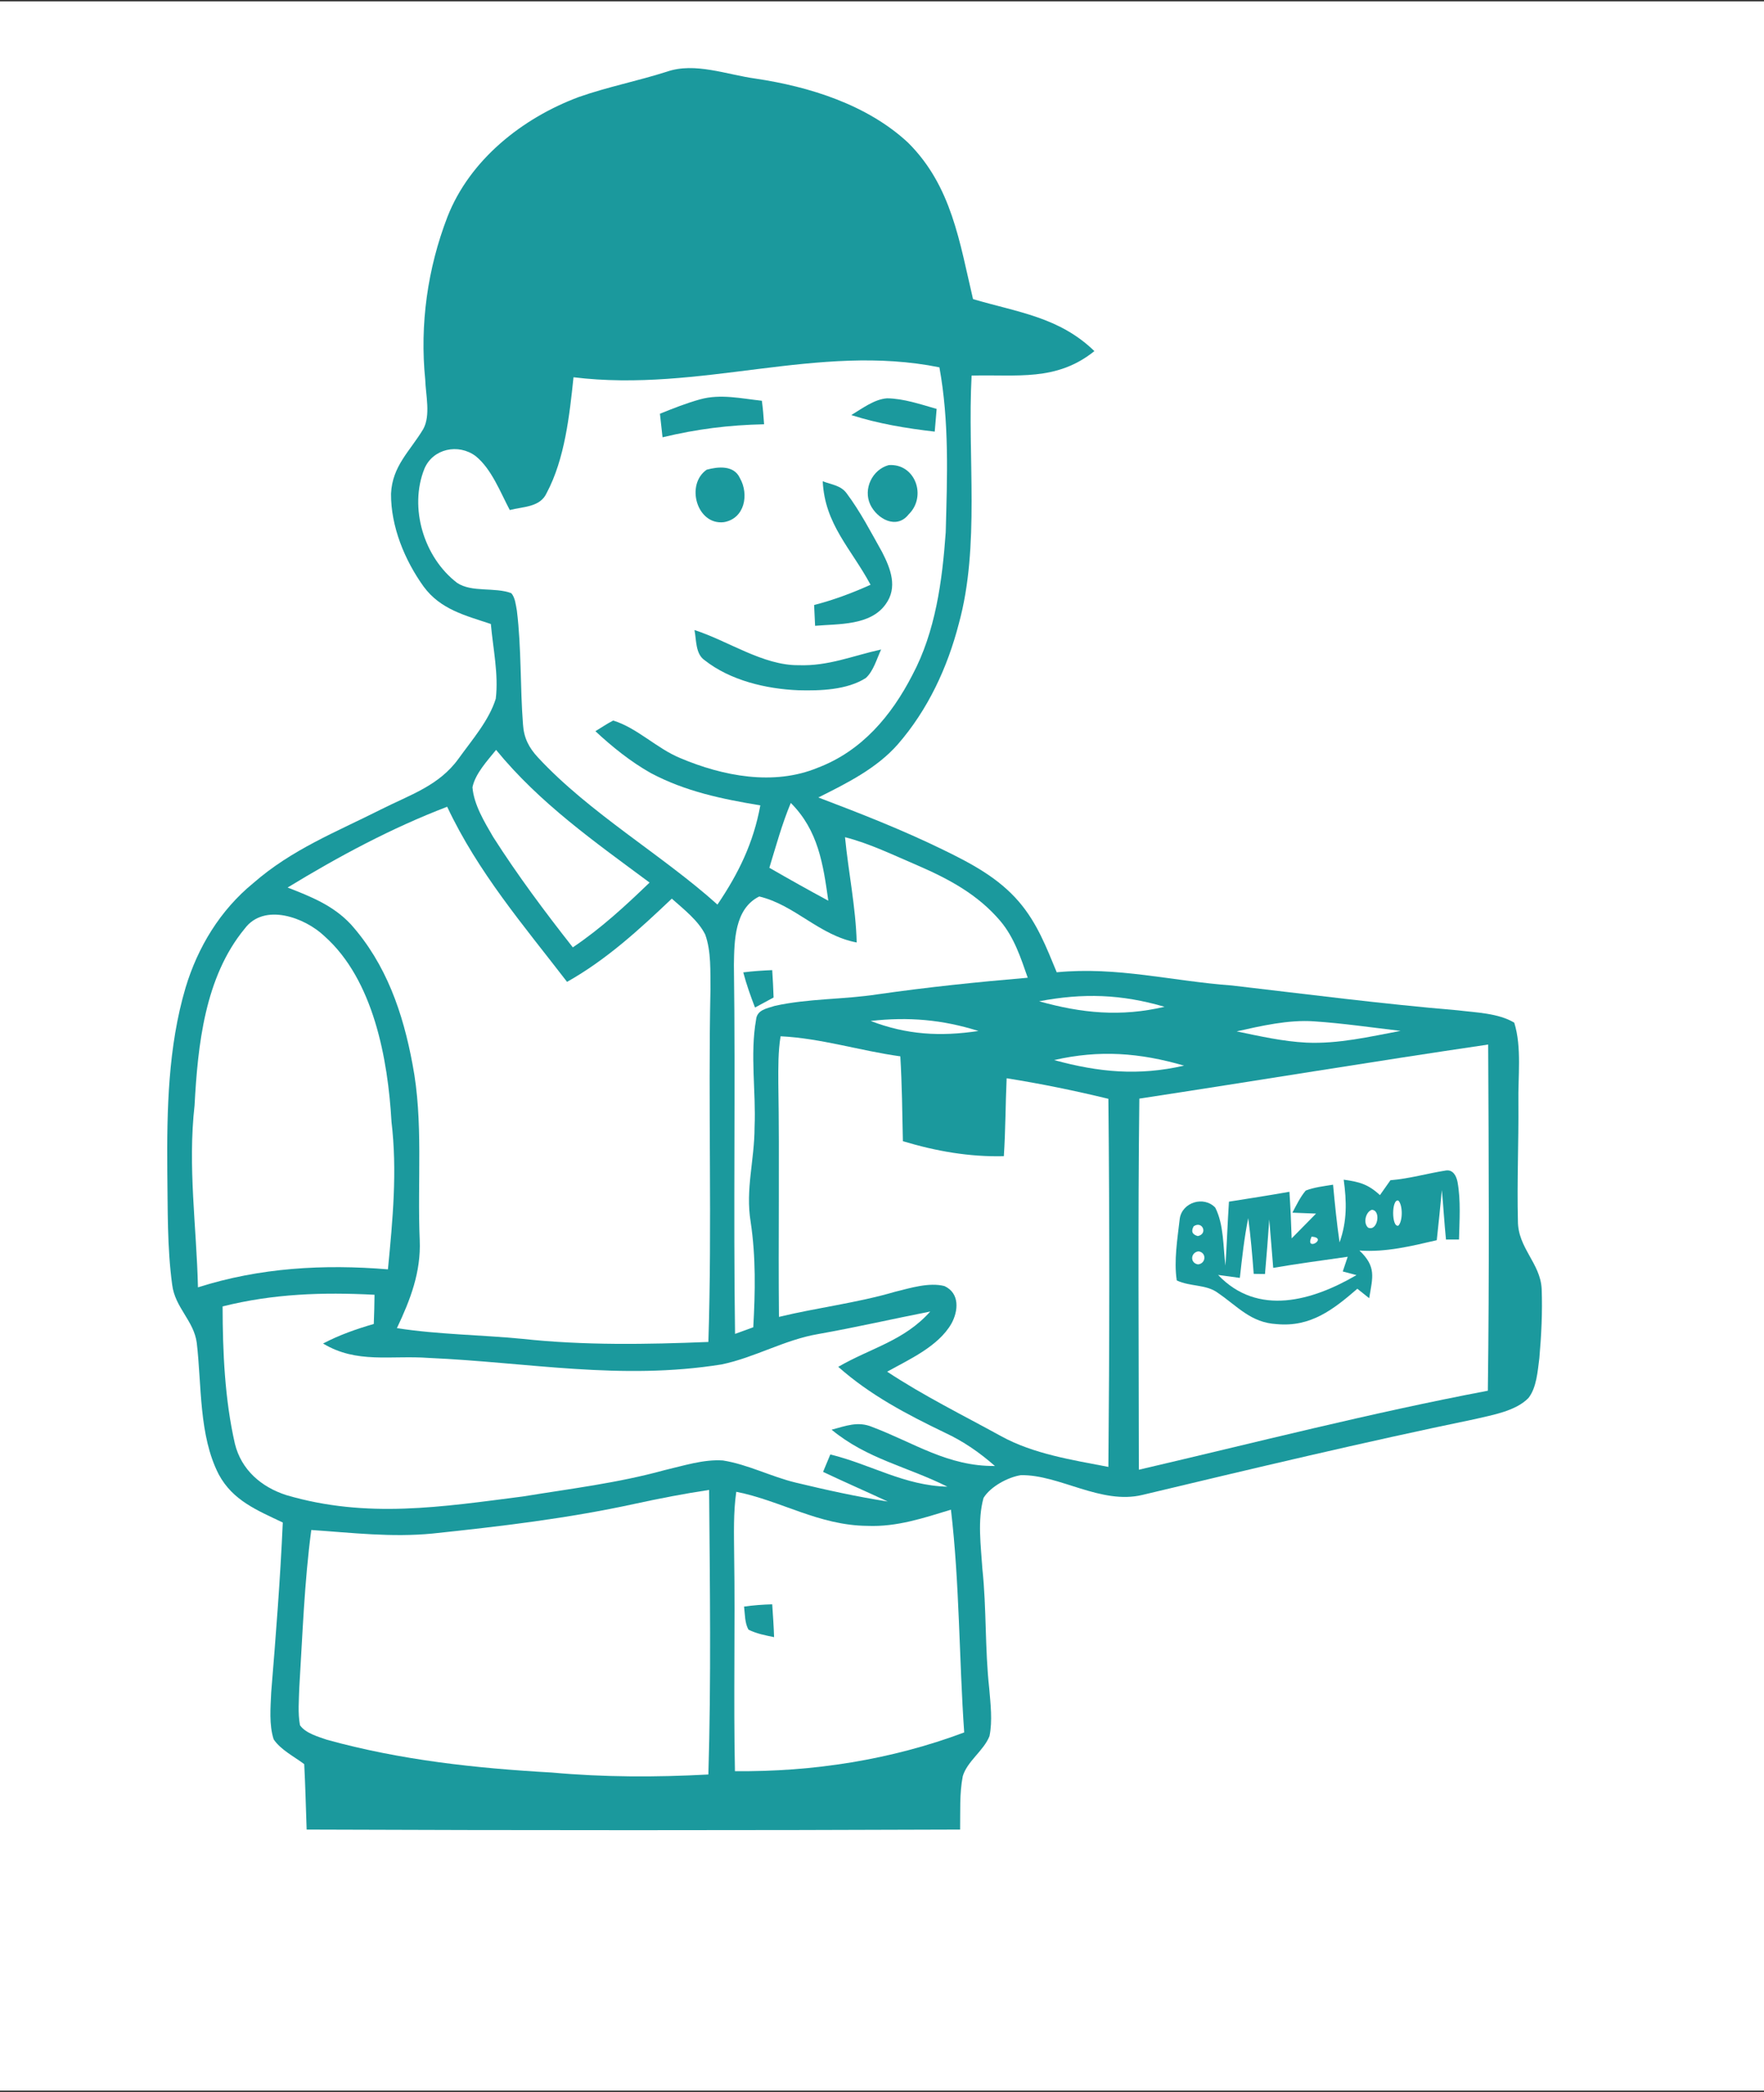
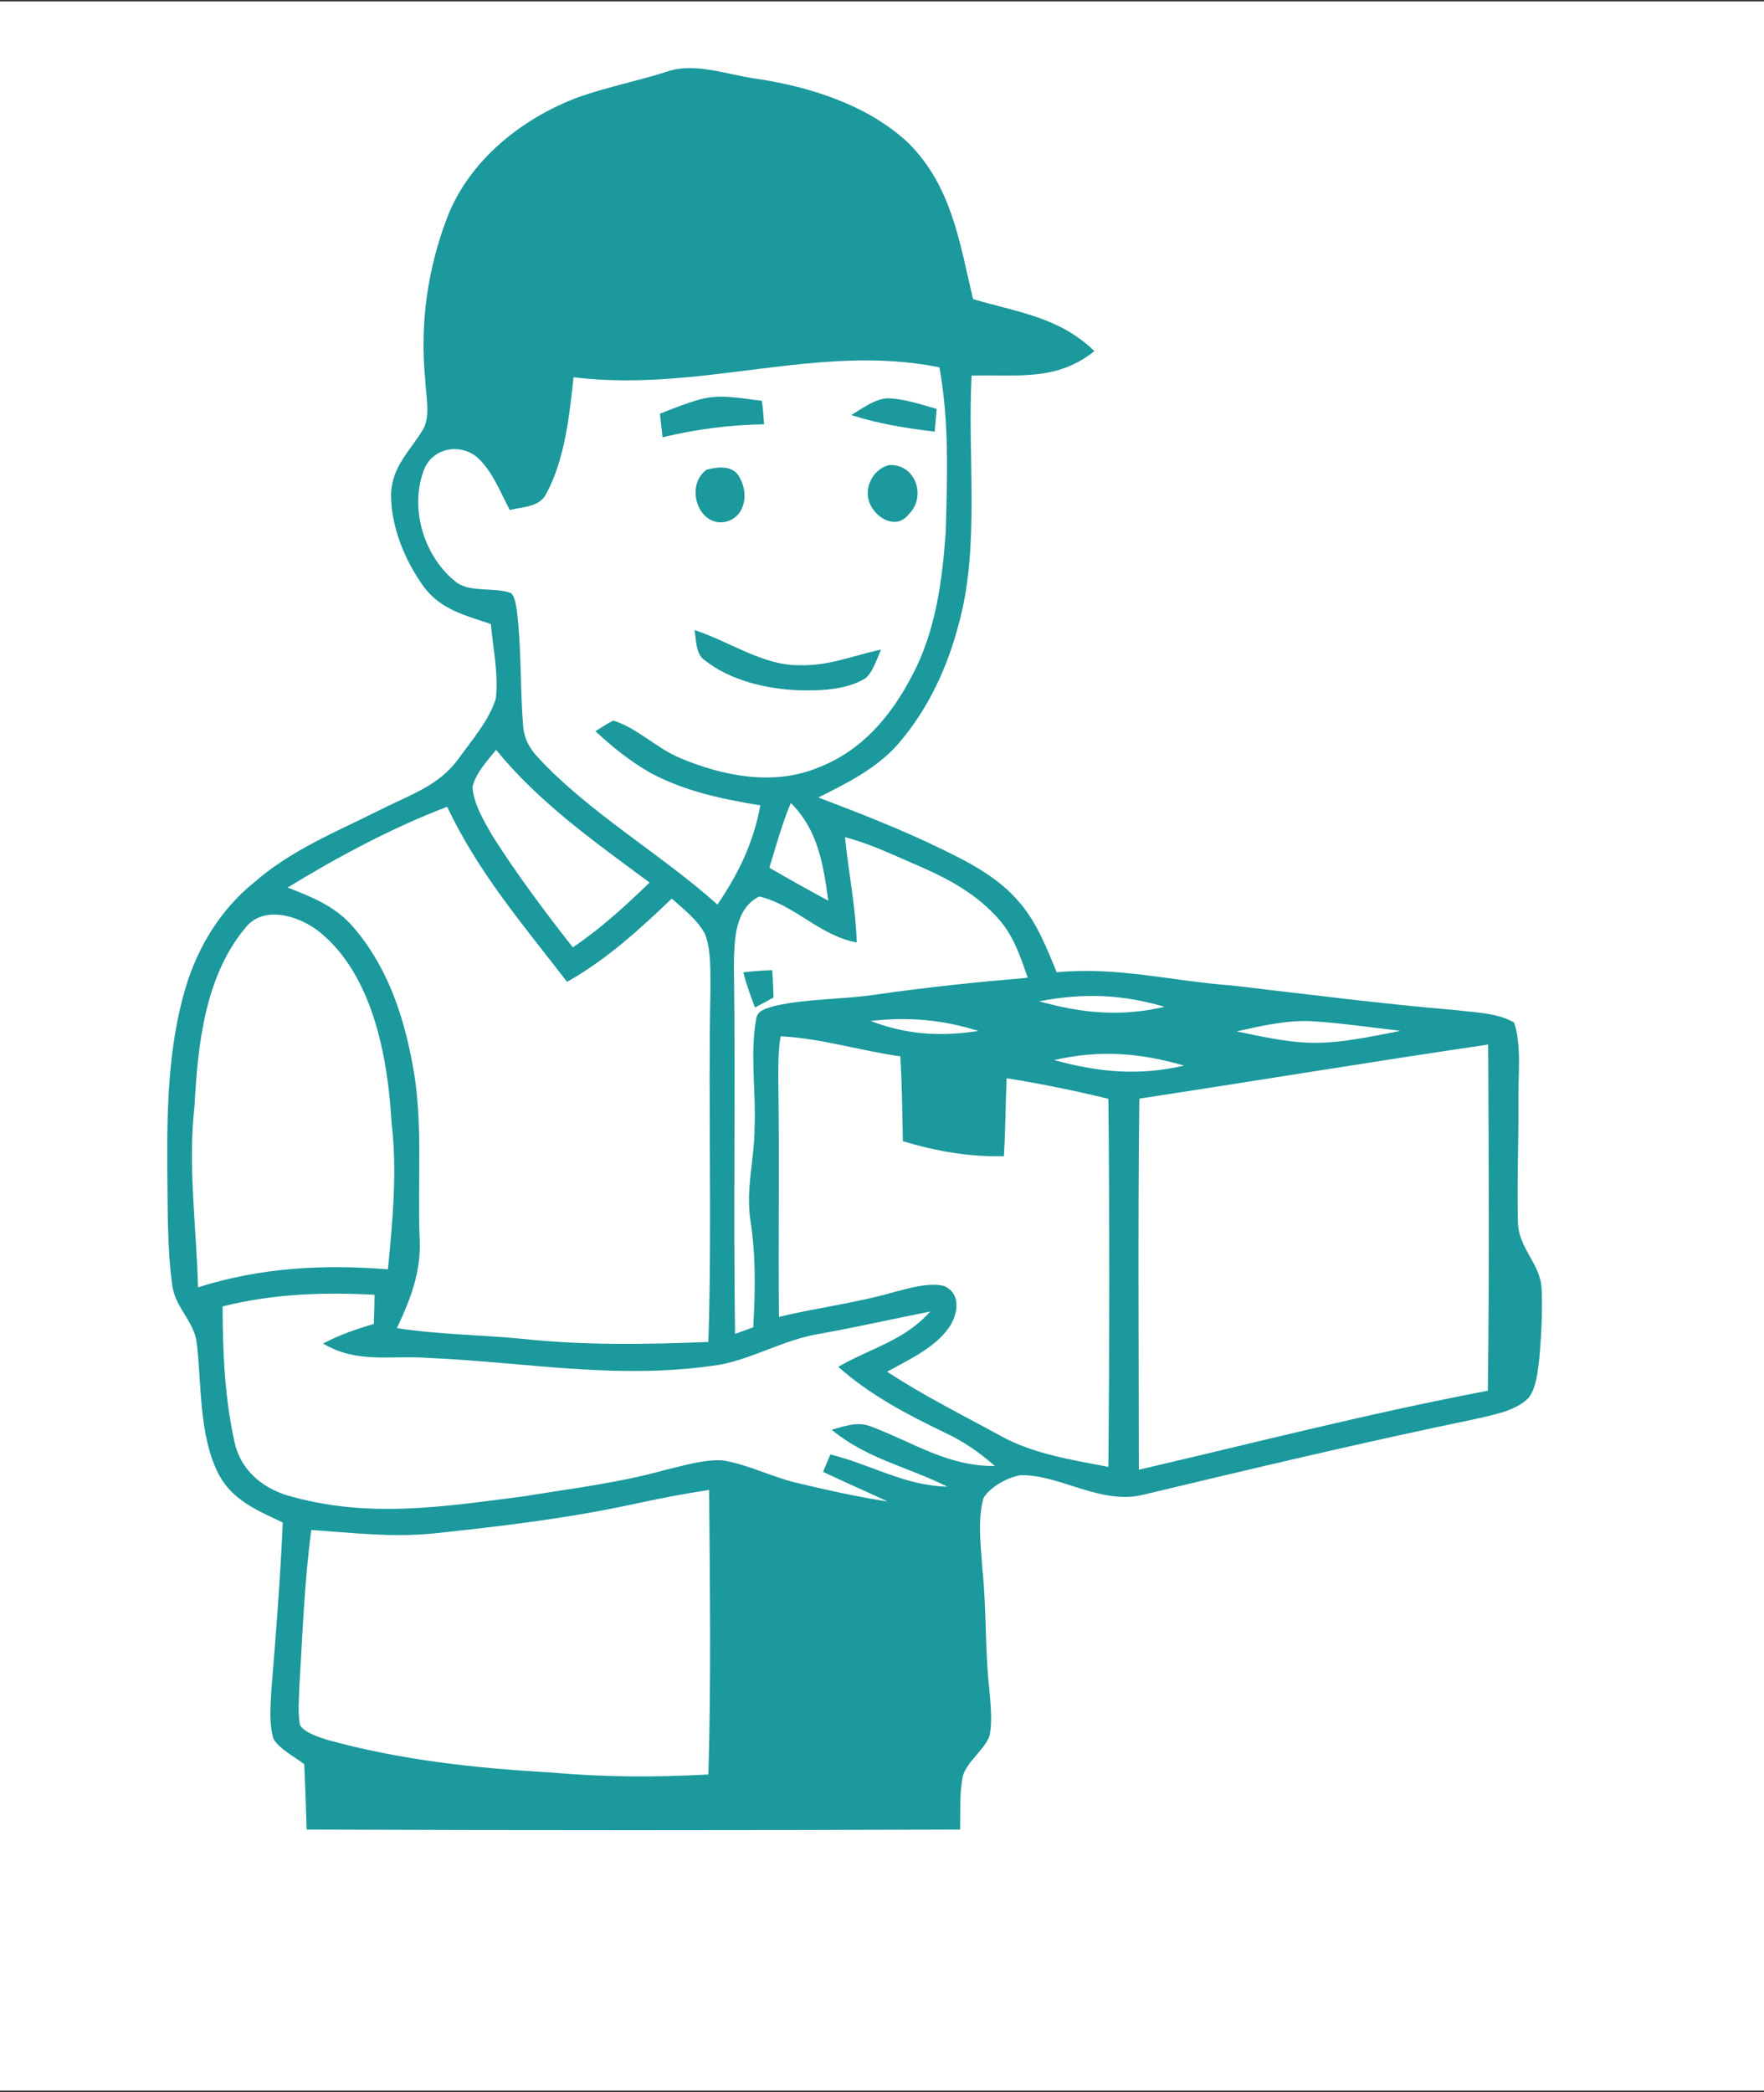
<svg xmlns="http://www.w3.org/2000/svg" width="194" height="230" xml:space="preserve" overflow="hidden">
  <rect width="100%" height="100%" fill="#333333" stroke="none" />
  <defs>
    <clipPath id="clip0">
      <rect x="0" y="0" width="194" height="230" />
    </clipPath>
  </defs>
  <g clip-path="url(#clip0)">
    <path d="M0 0 193.492 0 193.492 229.704 0 229.704 0 0Z" fill="#FFFFFF" transform="matrix(1.003 0 0 1 0 0.148)" />
    <path d="M82.823 8.491C88.752 9.372 95.114 11.372 99.573 15.544 104.351 20.306 105.215 26.467 106.691 32.737 111.598 34.191 116.155 34.71 119.998 38.455 115.82 41.822 111.523 41.006 106.534 41.147 106.059 50.124 107.475 59.88 105.134 68.419 103.886 73.262 101.735 77.9 98.438 81.694 96.119 84.342 92.828 85.98 89.731 87.531 94.384 89.304 98.946 91.093 103.426 93.287 106.502 94.79 109.507 96.379 111.755 99.032 113.733 101.362 114.722 103.972 115.868 106.75 122.538 106.107 128.467 107.718 135.093 108.204 143.346 109.166 151.583 110.236 159.863 110.934 161.852 111.182 164.284 111.236 166.036 112.29 166.879 115.009 166.436 118.241 166.49 121.068 166.527 125.402 166.327 129.748 166.436 134.077 166.425 137.066 168.9 138.725 169.041 141.557 169.138 144.087 169.008 146.654 168.787 149.178 168.603 150.583 168.489 152.416 167.592 153.556 166.192 155.004 163.62 155.426 161.733 155.875 149.529 158.409 137.396 161.306 125.278 164.209 120.716 165.322 116.144 161.955 111.928 162.041 110.501 162.268 108.599 163.301 107.842 164.544 107.161 166.992 107.556 169.846 107.718 172.359 108.183 176.737 107.983 181.126 108.469 185.498 108.61 187.195 108.837 189.055 108.496 190.73 107.869 192.33 106.059 193.481 105.567 195.135 105.194 197.038 105.307 199.064 105.275 201.005 81.396 201.097 57.507 201.097 33.623 201.005 33.537 198.605 33.483 196.205 33.358 193.811 32.261 192.984 30.775 192.238 30.008 191.087 29.489 189.482 29.667 187.585 29.737 185.915 30.245 179.699 30.732 173.478 31.007 167.246 28.208 165.906 25.527 164.841 23.981 161.95 21.787 157.674 22.122 152.124 21.576 147.508 21.268 145.065 19.192 143.638 18.879 141.103 18.322 137.001 18.403 132.769 18.344 128.634 18.29 121.905 18.425 114.949 20.349 108.437 21.689 103.978 24.143 99.924 27.765 96.951 32.018 93.228 36.807 91.357 41.801 88.833 44.957 87.234 48.13 86.25 50.281 83.261 51.735 81.223 53.616 79.083 54.361 76.673 54.68 73.986 54.059 71.144 53.821 68.457 51.011 67.517 48.308 66.868 46.454 64.35 44.373 61.447 42.849 57.739 42.876 54.135 43.011 51.07 44.963 49.454 46.411 47.022 47.238 45.519 46.676 43.26 46.627 41.606 46.017 35.542 46.876 29.37 49.065 23.684 51.519 17.409 57.269 12.836 63.463 10.518 66.625 9.404 69.933 8.756 73.132 7.729 76.197 6.67 79.667 8.053 82.823 8.491Z" fill="#1B999D" transform="matrix(1.003 0 0 1 0 0.148)" />
    <path d="M103.005 40.239C104.097 46.276 103.859 52.27 103.697 58.372 103.318 63.712 102.583 69.284 100.038 74.073 97.735 78.559 94.492 82.423 89.666 84.261 84.828 86.272 79.251 85.18 74.592 83.202 72.003 82.137 69.879 79.888 67.236 79.072 66.56 79.418 65.933 79.851 65.285 80.245 67.133 81.969 69.149 83.596 71.354 84.845 75.17 86.877 79.148 87.698 83.369 88.401 82.612 92.53 80.996 95.854 78.667 99.308 72.662 93.882 64.674 89.277 58.993 83.137 57.988 82.05 57.442 80.991 57.345 79.489 57.026 75.348 57.183 71.138 56.675 66.993 56.561 66.382 56.491 65.566 56.069 65.074 54.275 64.377 51.735 65.02 50.119 63.934 46.476 61.15 44.822 55.669 46.535 51.389 47.47 49.162 50.265 48.589 52.151 49.995 53.902 51.41 54.859 53.972 55.897 55.929 57.361 55.54 59.237 55.642 59.95 54.037 61.934 50.292 62.447 45.498 62.885 41.331 76.84 43.049 89.677 37.536 103.005 40.239Z" fill="#FFFFFF" transform="matrix(1.003 0 0 1 0 0.148)" />
    <path d="M83.537 43.914C83.656 44.773 83.726 45.633 83.78 46.498 79.894 46.584 76.429 47.022 72.646 47.93 72.554 47.065 72.457 46.206 72.36 45.341 73.803 44.757 75.267 44.173 76.77 43.757 78.98 43.141 81.288 43.665 83.537 43.914Z" fill="#1B999D" transform="matrix(1.003 0 0 1 0 0.148)" />
    <path d="M97.265 43.644C99.076 43.665 100.967 44.314 102.702 44.811 102.632 45.644 102.567 46.476 102.491 47.308 99.373 46.946 96.335 46.444 93.341 45.487 94.492 44.795 95.876 43.736 97.265 43.644Z" fill="#1B999D" transform="matrix(1.003 0 0 1 0 0.148)" />
    <path d="M97.443 50.989C100.356 50.778 101.654 54.426 99.632 56.405 98.303 58.107 96.168 56.902 95.422 55.329 94.627 53.616 95.633 51.486 97.443 50.989Z" fill="#1B999D" transform="matrix(1.003 0 0 1 0 0.148)" />
    <path d="M77.489 51.492C78.753 51.151 80.472 50.983 81.126 52.41 82.153 54.205 81.667 56.869 79.364 57.264 76.408 57.604 75.138 53.124 77.489 51.492Z" fill="#1B999D" transform="matrix(1.003 0 0 1 0 0.148)" />
-     <path d="M92.833 54.091C94.33 56.096 95.503 58.372 96.724 60.555 97.659 62.377 98.459 64.447 97.103 66.295 95.416 68.652 91.952 68.43 89.374 68.657 89.336 67.895 89.298 67.133 89.266 66.371 91.395 65.82 93.449 65.052 95.454 64.144 93.336 60.177 90.433 57.507 90.212 52.767 91.19 53.145 92.19 53.21 92.833 54.091Z" fill="#1B999D" transform="matrix(1.003 0 0 1 0 0.148)" />
    <path d="M87.558 72.987C90.839 73.105 93.492 71.949 96.616 71.262 96.141 72.262 95.784 73.624 94.941 74.392 92.887 75.716 89.914 75.808 87.547 75.743 84.023 75.602 80.067 74.667 77.256 72.435 76.246 71.743 76.365 70.208 76.148 69.122 79.856 70.322 83.677 73.024 87.558 72.987Z" fill="#1B999D" transform="matrix(1.003 0 0 1 0 0.148)" />
    <path d="M54.394 82.299C59.188 88.174 65.198 92.401 71.225 96.887 68.571 99.454 65.879 101.94 62.809 104.01 59.734 100.092 56.745 96.07 54.07 91.865 53.124 90.233 51.956 88.32 51.805 86.407 52.118 84.899 53.448 83.483 54.394 82.299Z" fill="#FFFFFF" transform="matrix(1.003 0 0 1 0 0.148)" />
    <path d="M86.709 88.131C89.72 91.152 90.255 94.844 90.822 98.881 88.65 97.708 86.499 96.497 84.358 95.26 85.082 92.887 85.753 90.422 86.709 88.131Z" fill="#FFFFFF" transform="matrix(1.003 0 0 1 0 0.148)" />
    <path d="M49.032 88.552C52.416 95.762 57.367 101.54 62.177 107.804 66.511 105.356 70.084 102.064 73.662 98.654 74.948 99.805 76.554 101.043 77.327 102.605 77.997 104.464 77.878 106.685 77.9 108.637 77.635 121.554 78.089 134.488 77.672 147.394 70.911 147.67 64.025 147.784 57.291 147.054 52.675 146.605 48.097 146.584 43.52 145.876 44.99 142.768 46.168 139.72 46.022 136.207 45.746 129.721 46.438 123.111 45.233 116.863 44.19 111.22 42.352 105.848 38.482 101.491 36.536 99.4 34.131 98.448 31.537 97.432 37.104 94.027 42.925 90.893 49.032 88.552Z" fill="#FFFFFF" transform="matrix(1.003 0 0 1 0 0.148)" />
    <path d="M92.655 91.898C95.395 92.6 98.022 93.898 100.621 95.006 104.059 96.503 107.221 98.2 109.685 101.113 111.209 102.924 111.923 105.151 112.69 107.35 107.172 107.82 101.686 108.388 96.206 109.177 92.476 109.75 88.623 109.626 84.958 110.442 84.088 110.728 82.991 110.874 82.899 111.977 82.229 115.798 82.904 119.889 82.737 123.77 82.731 127.462 81.721 130.58 82.31 134.207 82.888 138.055 82.812 141.909 82.596 145.778 81.931 146.027 81.267 146.27 80.597 146.508 80.402 132.985 80.65 119.452 80.472 105.923 80.515 103.318 80.532 99.762 83.25 98.416 87.169 99.351 89.823 102.697 93.936 103.475 93.833 99.573 93.028 95.768 92.655 91.898Z" fill="#FFFFFF" transform="matrix(1.003 0 0 1 0 0.148)" />
    <path d="M35.574 102.778C40.963 107.577 42.536 116.311 42.925 123.17 43.574 128.629 43.06 133.974 42.536 139.412 35.488 138.828 28.478 139.228 21.706 141.39 21.549 134.666 20.576 128.137 21.333 121.392 21.689 114.776 22.446 107.285 26.829 101.956 28.964 99.076 33.434 100.729 35.574 102.778Z" fill="#FFFFFF" transform="matrix(1.003 0 0 1 0 0.148)" />
    <path d="M84.672 106.513C84.737 107.518 84.791 108.518 84.823 109.523 84.142 109.885 83.466 110.253 82.785 110.626 82.299 109.361 81.84 108.069 81.499 106.761 82.553 106.626 83.612 106.556 84.672 106.513Z" fill="#1B999D" transform="matrix(1.003 0 0 1 0 0.148)" />
    <path d="M127.689 110.545C122.911 111.669 118.614 111.258 113.939 109.939 118.771 109.015 122.959 109.155 127.689 110.545Z" fill="#FFFFFF" transform="matrix(1.003 0 0 1 0 0.148)" />
    <path d="M95.465 112.101C99.611 111.636 103.307 111.95 107.285 113.204 103.102 113.836 99.421 113.625 95.465 112.101Z" fill="#FFFFFF" transform="matrix(1.003 0 0 1 0 0.148)" />
    <path d="M144.081 112.144C147.238 112.355 150.421 112.825 153.567 113.193 150.156 113.836 146.746 114.641 143.254 114.485 140.698 114.36 138.098 113.771 135.596 113.247 138.331 112.636 141.271 111.95 144.081 112.144Z" fill="#FFFFFF" transform="matrix(1.003 0 0 1 0 0.148)" />
    <path d="M85.591 113.787C89.995 113.998 94.346 115.387 98.719 115.993 98.903 119.106 98.935 122.208 99 125.321 102.626 126.418 106.269 127.062 110.069 126.97 110.258 124.116 110.247 121.257 110.377 118.403 114.122 118.998 117.846 119.765 121.532 120.662 121.668 134.142 121.657 147.648 121.532 161.133 117.592 160.371 113.333 159.712 109.793 157.766 105.572 155.437 101.308 153.334 97.276 150.664 99.708 149.302 102.875 147.892 104.318 145.384 105.091 143.984 105.253 142.033 103.556 141.249 101.864 140.817 99.811 141.465 98.146 141.876 93.957 143.108 89.655 143.611 85.412 144.638 85.326 136.055 85.482 127.489 85.342 118.906 85.337 117.214 85.315 115.457 85.591 113.787Z" fill="#FFFFFF" transform="matrix(1.003 0 0 1 0 0.148)" />
    <path d="M163.176 114.695C163.241 127.38 163.306 140.076 163.139 152.756 150.297 155.194 137.601 158.469 124.873 161.442 124.867 147.843 124.759 134.234 124.927 120.641 137.682 118.695 150.41 116.576 163.176 114.695Z" fill="#FFFFFF" transform="matrix(1.003 0 0 1 0 0.148)" />
    <path d="M129.834 117.014C124.824 118.16 120.484 117.744 115.582 116.403 120.56 115.257 124.965 115.598 129.834 117.014Z" fill="#FFFFFF" transform="matrix(1.003 0 0 1 0 0.148)" />
-     <path d="M158.545 128.543C159.328 128.429 159.685 129.142 159.815 129.802 160.188 131.856 160.025 134.05 159.977 136.131 159.501 136.131 159.026 136.136 158.55 136.136 158.366 134.326 158.269 132.51 158.096 130.694 157.923 132.531 157.745 134.369 157.539 136.207 154.718 136.861 151.989 137.547 149.059 137.342 150.935 139.125 150.513 140.26 150.129 142.584 149.697 142.238 149.265 141.892 148.832 141.546 146.2 143.827 143.714 145.784 139.99 145.433 137.163 145.276 135.725 143.503 133.569 142.022 132.288 141.038 130.499 141.336 129.029 140.628 128.699 138.45 129.11 136.034 129.359 133.834 129.623 132.039 131.991 131.299 133.25 132.623 134.201 134.482 134.109 136.958 134.369 139.001 134.52 136.655 134.601 134.309 134.753 131.969 136.963 131.623 139.179 131.272 141.384 130.883 141.498 132.591 141.573 134.299 141.628 136.007 142.514 135.099 143.411 134.196 144.303 133.283 143.438 133.255 142.573 133.218 141.709 133.18 142.146 132.358 142.568 131.461 143.173 130.748 144.119 130.38 145.173 130.267 146.168 130.104 146.368 132.223 146.573 134.336 146.881 136.444 147.713 134.115 147.665 131.969 147.335 129.553 149.054 129.786 150.021 130.056 151.308 131.25 151.686 130.704 152.075 130.159 152.459 129.613 154.534 129.445 156.502 128.861 158.545 128.543Z" fill="#1B999D" transform="matrix(1.003 0 0 1 0 0.148)" />
    <path d="M153.329 131.85C153.821 132.342 153.821 134.115 153.329 134.607 152.567 134.834 152.567 131.623 153.329 131.85Z" fill="#FFFFFF" transform="matrix(1.003 0 0 1 0 0.148)" />
    <path d="M150.416 132.866C151.47 132.904 151.059 135.277 150.016 134.828 149.448 134.347 149.729 133.099 150.416 132.866Z" fill="#FFFFFF" transform="matrix(1.003 0 0 1 0 0.148)" />
    <path d="M136.866 133.774C137.136 135.812 137.314 137.86 137.466 139.909 137.877 139.914 138.293 139.92 138.704 139.925 138.882 137.931 139.033 135.931 139.174 133.931 139.32 135.704 139.466 137.477 139.606 139.249 142.319 138.779 145.049 138.422 147.773 138.028 147.589 138.563 147.411 139.104 147.232 139.644 147.735 139.774 148.232 139.909 148.735 140.044 143.941 142.854 137.931 144.633 133.564 140.028 134.358 140.136 135.153 140.249 135.947 140.352 136.19 138.147 136.428 135.952 136.866 133.774Z" fill="#FFFFFF" transform="matrix(1.003 0 0 1 0 0.148)" />
    <path d="M130.888 134.672C131.85 134.028 132.472 135.531 131.337 135.753 130.721 135.585 130.575 135.223 130.888 134.672Z" fill="#FFFFFF" transform="matrix(1.003 0 0 1 0 0.148)" />
    <path d="M143.816 135.812C143.006 137.552 145.708 135.974 143.816 135.812Z" fill="#FFFFFF" transform="matrix(1.003 0 0 1 0 0.148)" />
    <path d="M131.412 137.433C132.315 137.552 132.25 138.768 131.369 138.866 130.461 138.736 130.531 137.547 131.412 137.433Z" fill="#FFFFFF" transform="matrix(1.003 0 0 1 0 0.148)" />
    <path d="M41.066 142.206C41.05 143.276 41.033 144.346 40.985 145.416 39.066 145.973 37.196 146.632 35.423 147.567 39.131 149.81 42.839 148.843 47.027 149.151 57.945 149.637 68.041 151.643 79.126 149.864 82.791 149.102 86.017 147.151 89.747 146.519 93.855 145.789 97.913 144.854 102 144.049 99.124 147.281 95.519 148.038 91.914 150.129 95.416 153.248 99.438 155.356 103.632 157.383 105.637 158.318 107.431 159.566 109.091 161.031 103.918 161.079 100.254 158.491 95.649 156.745 94.065 156.075 92.741 156.631 91.184 157.042 95.092 160.274 99.459 161.085 103.88 163.306 99.13 163.182 95.579 160.89 91.044 159.761 90.784 160.404 90.52 161.042 90.249 161.679 92.6 162.798 94.984 163.836 97.341 164.938 93.946 164.409 90.585 163.663 87.25 162.858 84.558 162.209 81.996 160.858 79.272 160.425 77.159 160.274 74.905 161.015 72.862 161.49 67.738 162.906 62.582 163.522 57.345 164.382 48.422 165.528 40.255 166.841 31.402 164.236 28.651 163.349 26.456 161.458 25.754 158.577 24.64 153.675 24.419 148.497 24.408 143.487 29.964 142.092 35.364 141.909 41.066 142.206Z" fill="#FFFFFF" transform="matrix(1.003 0 0 1 0 0.148)" />
    <path d="M77.754 163.663C77.835 174.078 77.986 184.547 77.672 194.951 71.949 195.259 66.231 195.259 60.512 194.735 52.162 194.265 43.947 193.373 35.861 191.136 34.893 190.795 33.504 190.417 32.894 189.536 32.645 188.19 32.78 186.747 32.818 185.39 33.175 179.553 33.369 173.851 34.131 168.068 38.628 168.371 42.909 168.9 47.443 168.457 54.907 167.668 62.253 166.798 69.598 165.193 72.3 164.603 75.019 164.074 77.754 163.663Z" fill="#FFFFFF" transform="matrix(1.003 0 0 1 0 0.148)" />
-     <path d="M80.732 163.868C85.607 164.836 89.779 167.571 95.114 167.614 98.351 167.744 101.232 166.76 104.27 165.836 105.221 173.943 105.156 182.18 105.723 190.325 97.74 193.335 89.104 194.676 80.586 194.584 80.418 186.655 80.618 178.726 80.499 170.792 80.483 168.511 80.402 166.128 80.732 163.868Z" fill="#FFFFFF" transform="matrix(1.003 0 0 1 0 0.148)" />
+     <path d="M80.732 163.868Z" fill="#FFFFFF" transform="matrix(1.003 0 0 1 0 0.148)" />
    <path d="M84.672 176.24C84.753 177.445 84.839 178.645 84.877 179.85 83.91 179.65 82.969 179.472 82.072 179.029 81.656 178.31 81.688 177.305 81.585 176.489 82.612 176.343 83.634 176.267 84.672 176.24Z" fill="#1B999D" transform="matrix(1.003 0 0 1 0 0.148)" />
  </g>
</svg>